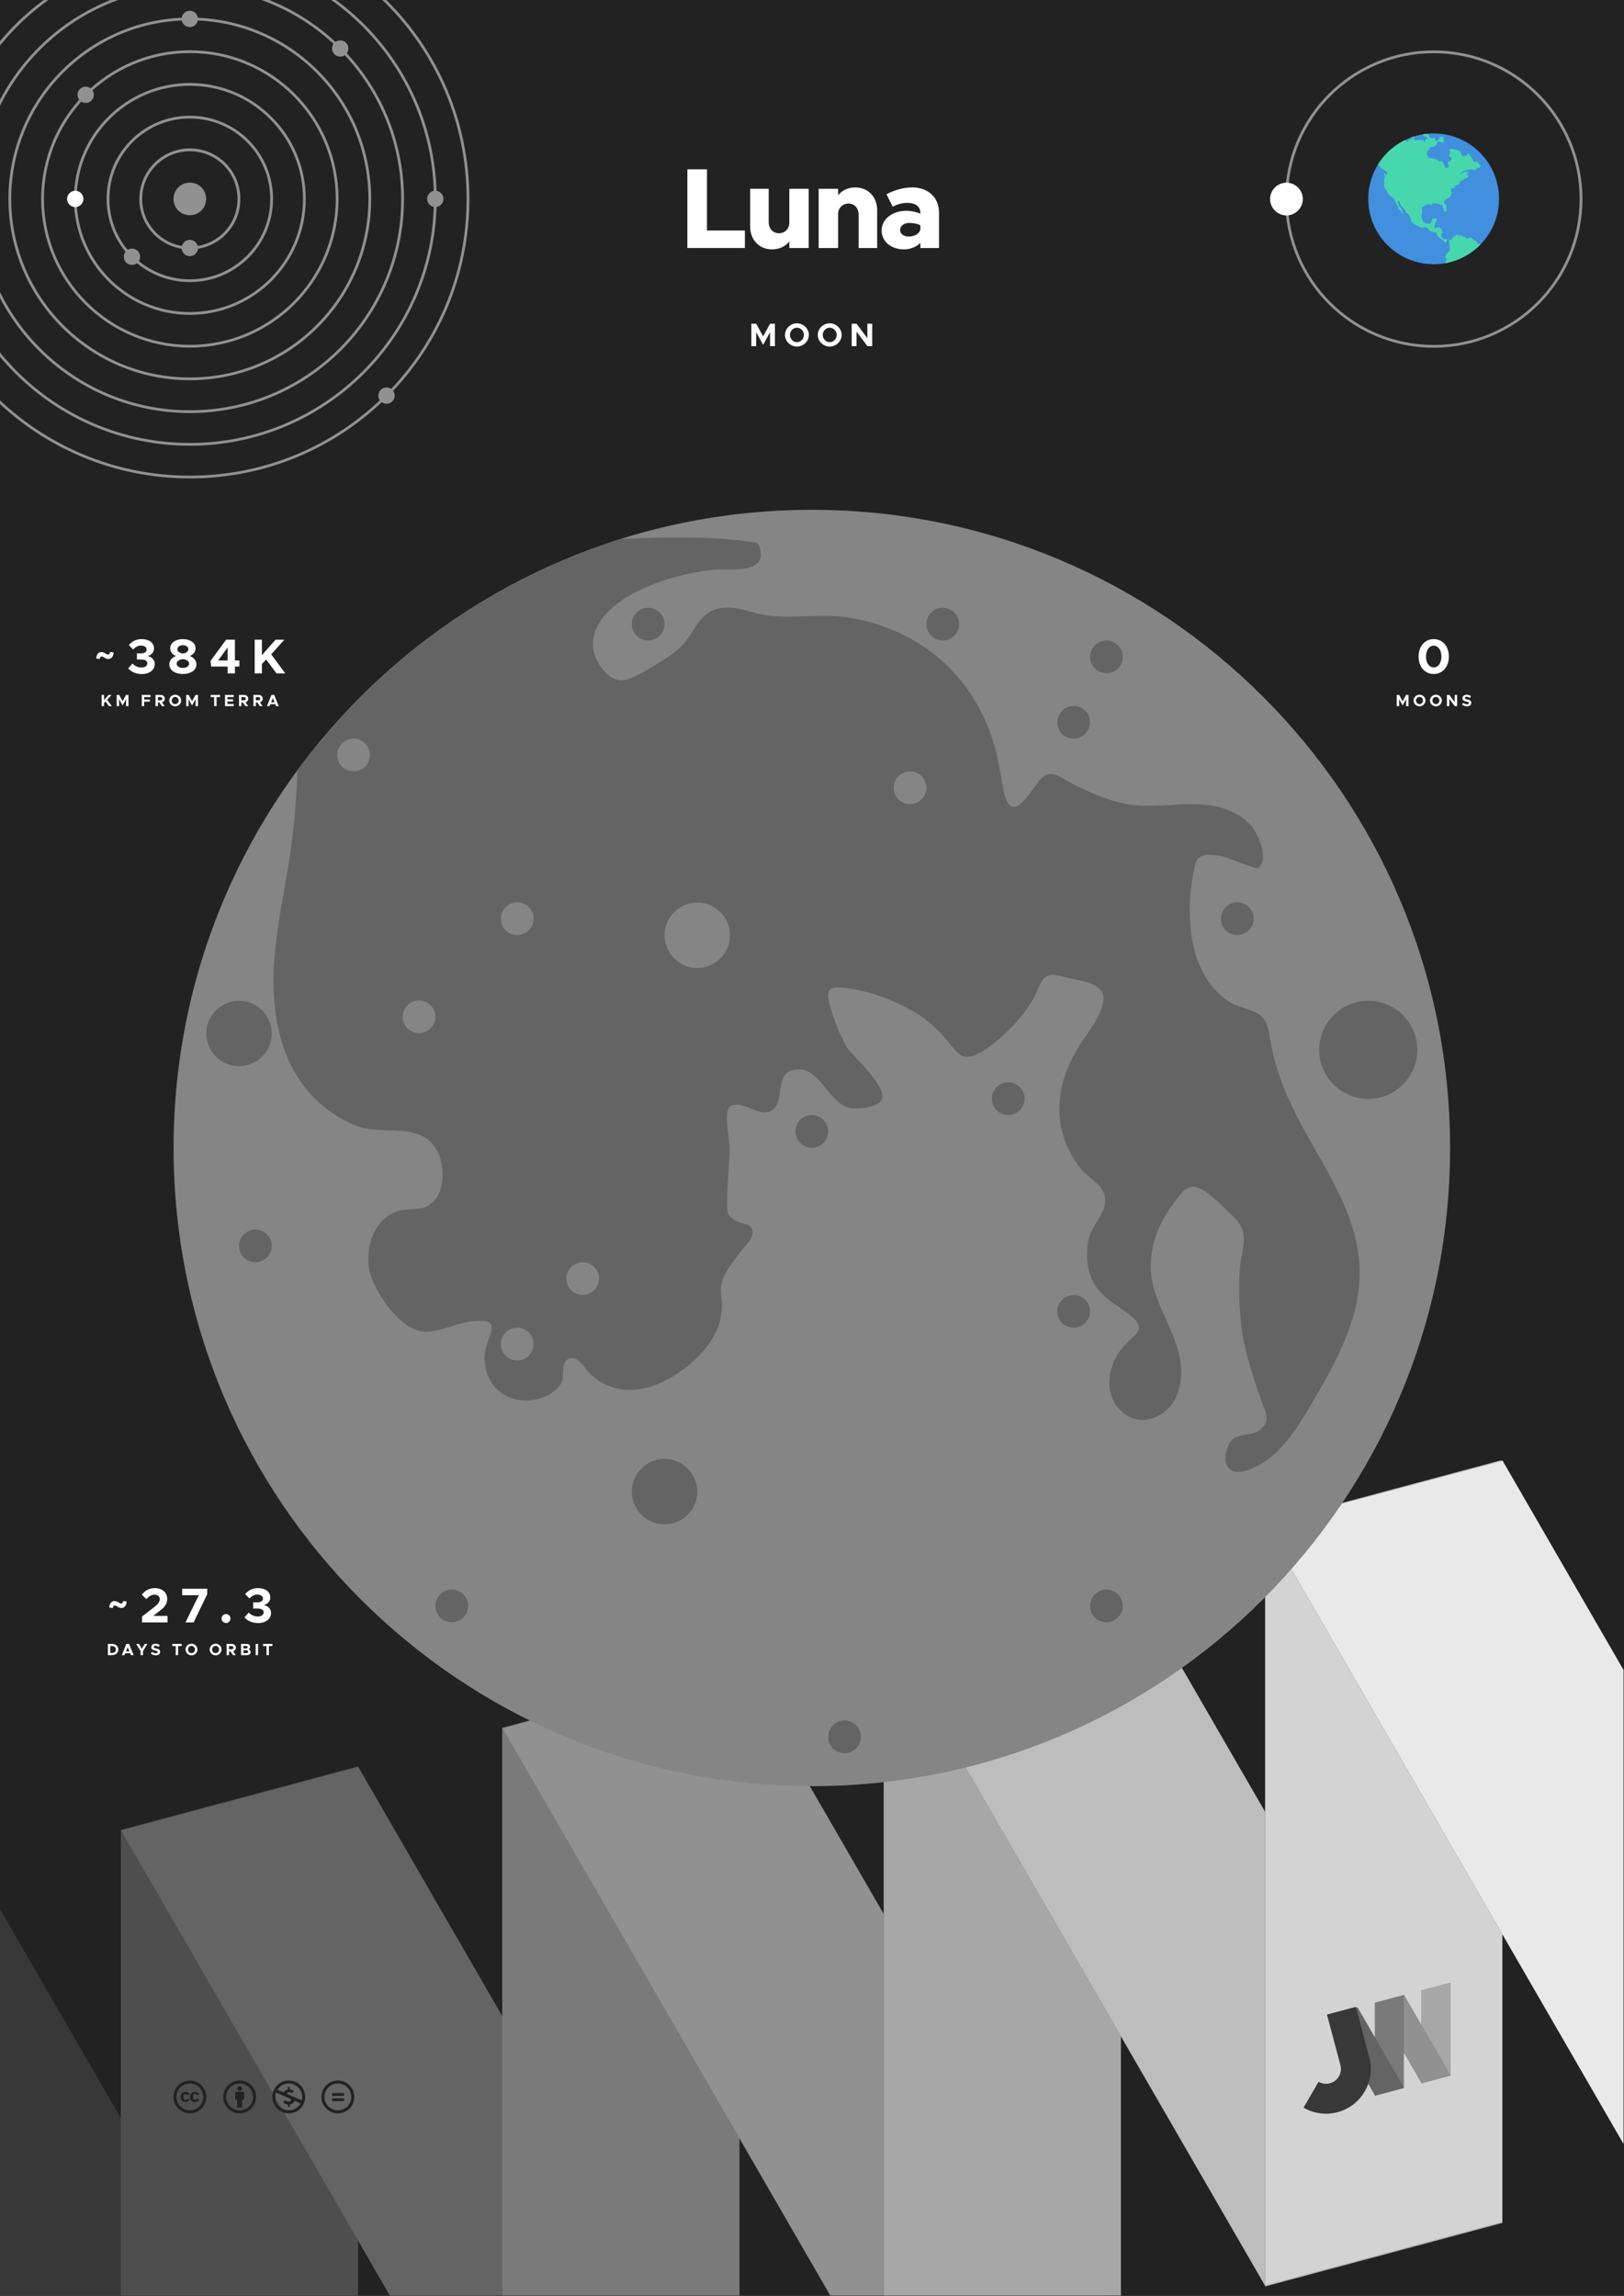
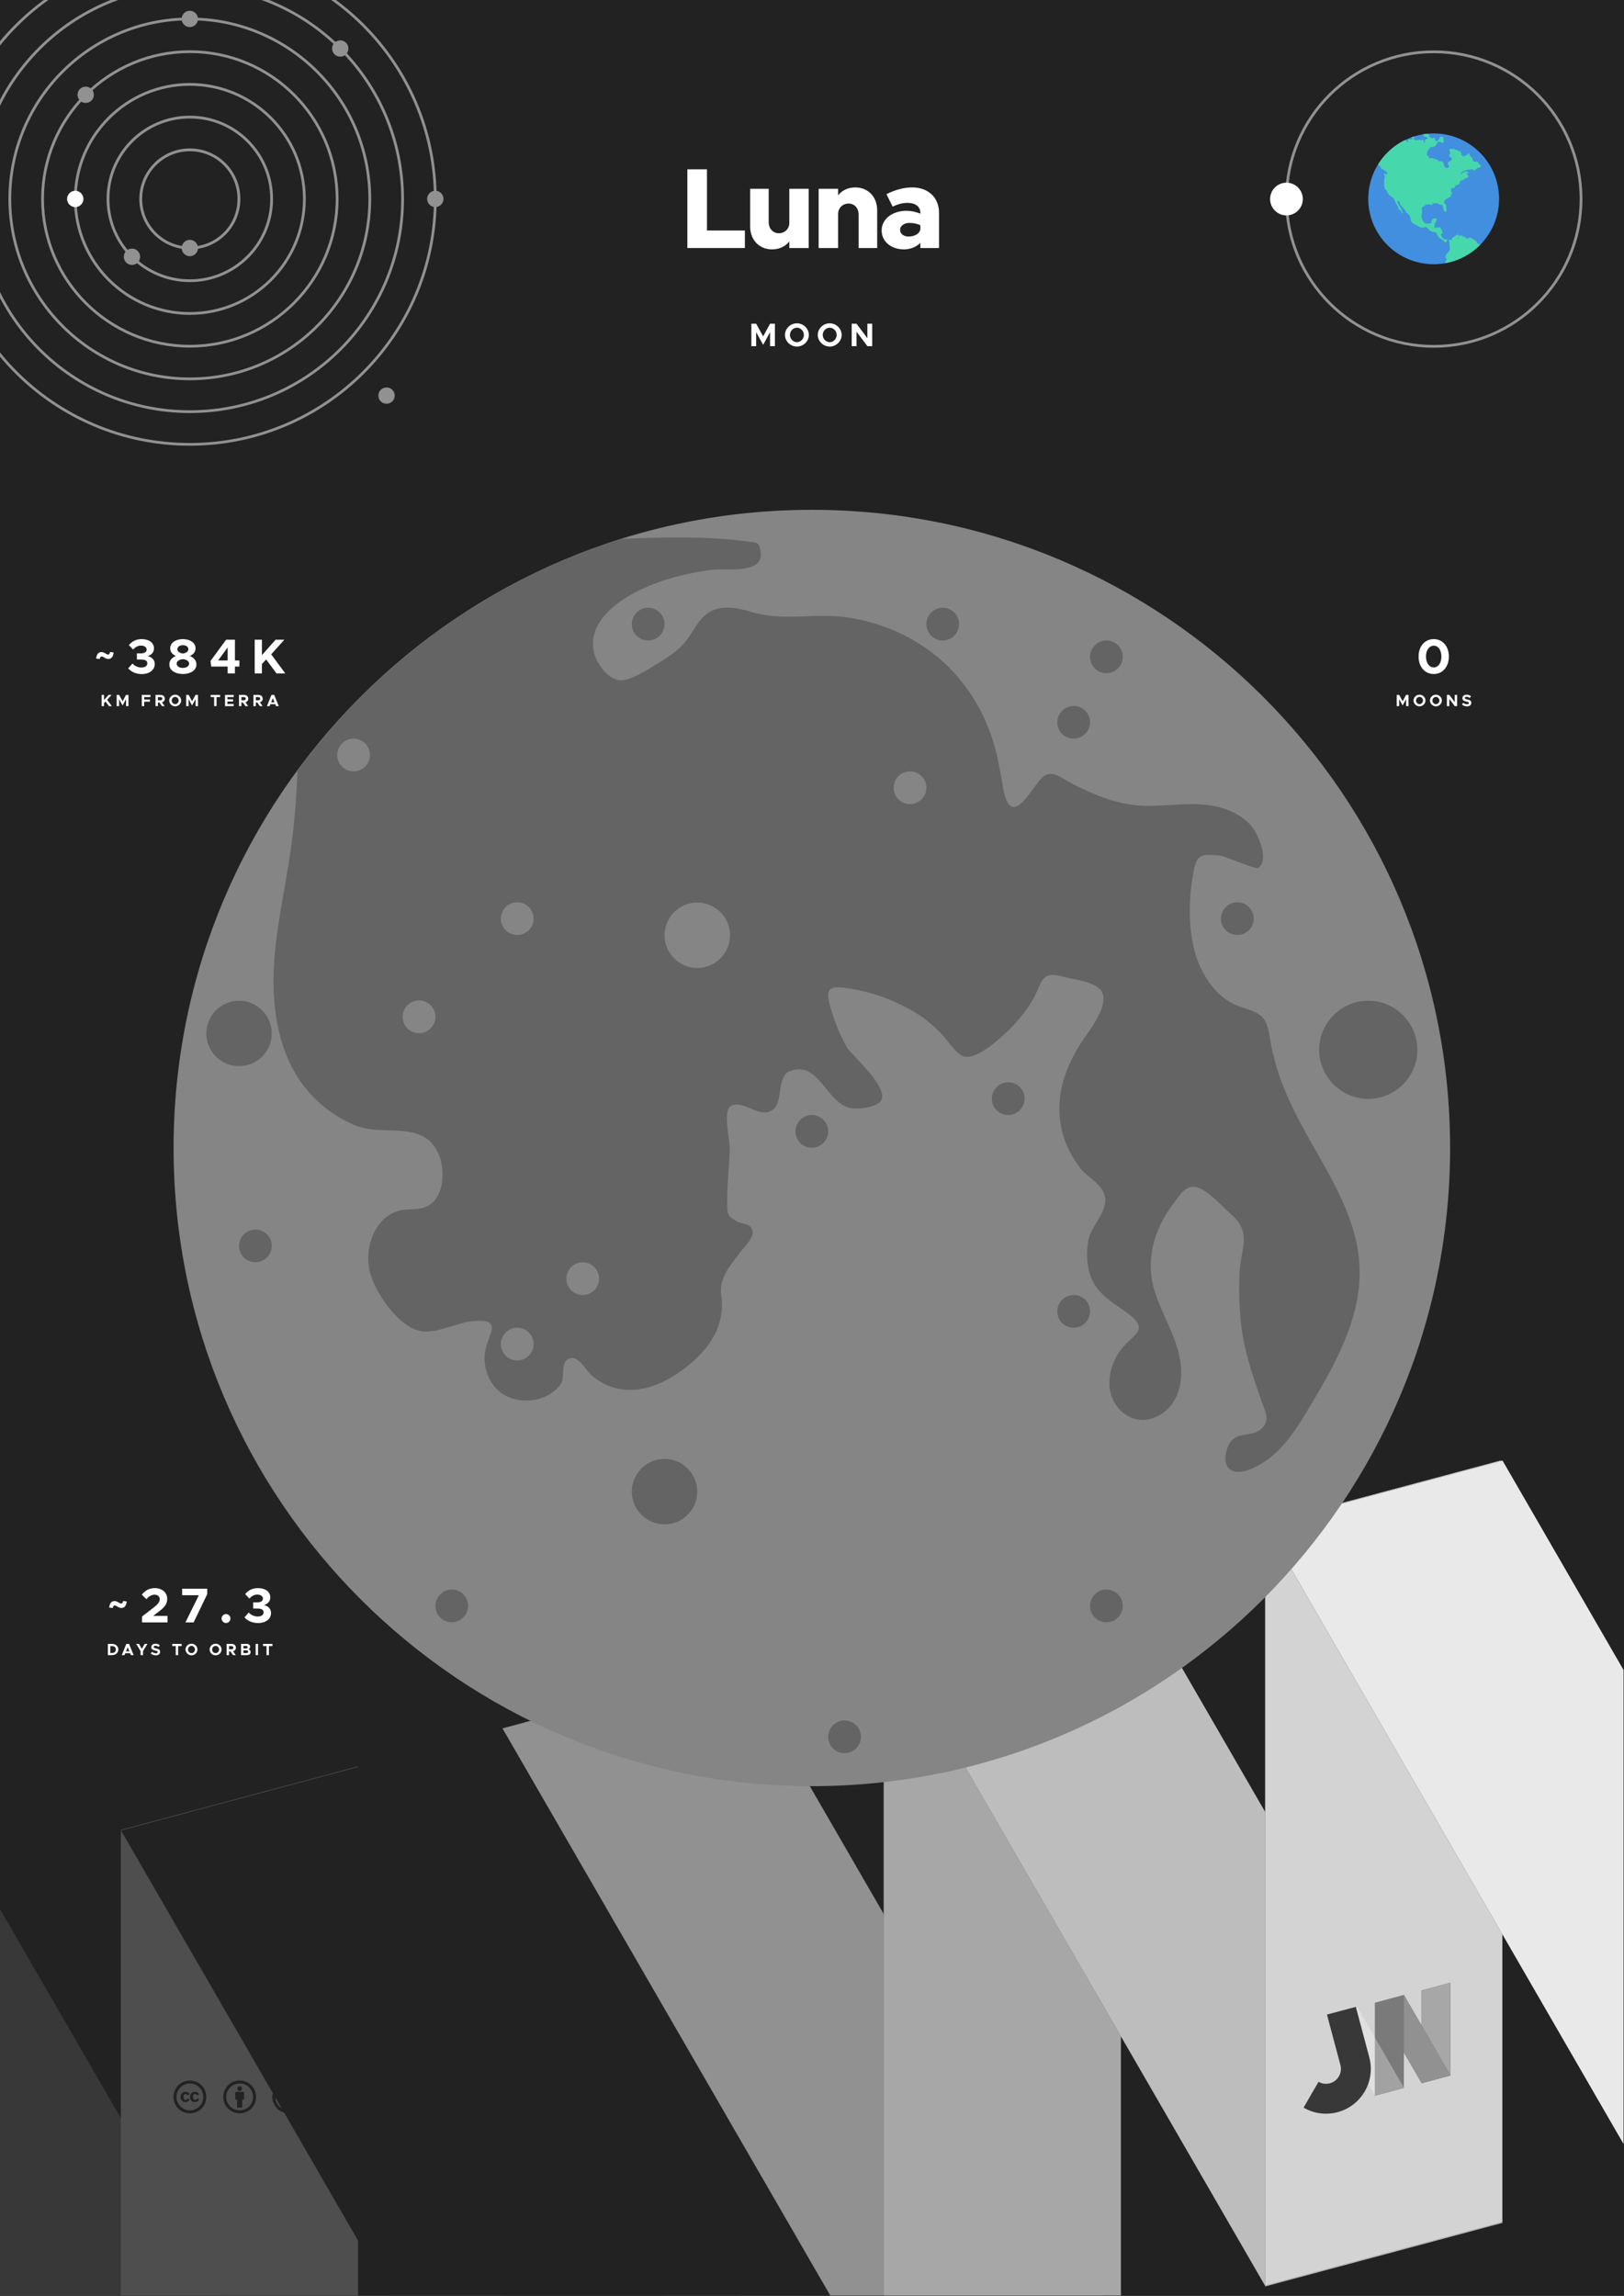
<svg xmlns="http://www.w3.org/2000/svg" width="100%" height="100%" viewBox="0 0 2481 3508" version="1.1" xml:space="preserve" style="fill-rule:evenodd;clip-rule:evenodd;">
  <rect x="-35.433" y="-35.433" width="2551.18" height="3578.74" style="fill:rgb(34,34,34);" />
  <g transform="matrix(1,0,0,3.62,0,-1169.37)">
    <rect x="0" y="938.67" width="2480.32" height="353.264" style="fill:none;" />
    <clipPath id="_clip1">
      <rect x="0" y="938.67" width="2480.32" height="353.264" />
    </clipPath>
    <g clip-path="url(#_clip1)">
      <g transform="matrix(-1,-3.38268e-17,1.22465e-16,-0.276,2480.31,2018.66)">
        <rect x="-35.433" y="2178.94" width="2551.18" height="1731" style="fill:none;" />
        <clipPath id="_clip2">
          <rect x="-35.433" y="2178.94" width="2551.18" height="1731" />
        </clipPath>
        <g clip-path="url(#_clip2)">
          <g>
            <g transform="matrix(1.482,0,0,1.482,-597.834,719.862)">
              <path d="M2100.84,1241.91L1952.22,984.49L1707.66,1050.02L2100.84,1731.04L2100.84,1241.91Z" style="fill:rgb(34,34,34);" />
            </g>
            <g transform="matrix(1.482,0,0,1.482,-597.834,719.862)">
              <path d="M2100.84,1241.91L1952.22,984.49L1707.66,1050.02L2100.84,1731.04L2100.84,1241.91Z" style="fill:white;fill-opacity:0.1;" />
            </g>
            <g transform="matrix(-5.947,1.594,5.75897e-16,-2.827,7314.43,5219.06)">
              <rect x="843.9" y="1138.67" width="60.945" height="412.2" style="fill:rgb(34,34,34);" />
            </g>
            <g transform="matrix(-5.947,1.594,5.75897e-16,-2.827,7314.43,5219.06)">
              <rect x="843.9" y="1138.67" width="60.945" height="412.2" style="fill:white;fill-opacity:0.2;" />
            </g>
            <g transform="matrix(-5.947,1.594,-1.414,-2.449,8924.17,4787.73)">
              <rect x="843.9" y="1138.67" width="60.945" height="412.2" style="fill:rgb(34,34,34);" />
            </g>
            <g transform="matrix(-5.947,1.594,-1.414,-2.449,8924.17,4787.73)">
-               <rect x="843.9" y="1138.67" width="60.945" height="412.2" style="fill:white;fill-opacity:0.3;" />
-             </g>
+               </g>
            <g transform="matrix(-5.947,1.594,5.75897e-16,-2.827,6731.7,5375.2)">
              <rect x="843.9" y="1138.67" width="60.945" height="412.2" style="fill:rgb(34,34,34);" />
            </g>
            <g transform="matrix(-5.947,1.594,5.75897e-16,-2.827,6731.7,5375.2)">
-               <rect x="843.9" y="1138.67" width="60.945" height="412.2" style="fill:white;fill-opacity:0.4;" />
-             </g>
+               </g>
            <g transform="matrix(-5.947,1.594,-1.414,-2.449,8341.44,4943.87)">
              <rect x="843.9" y="1138.67" width="60.945" height="412.2" style="fill:rgb(34,34,34);" />
            </g>
            <g transform="matrix(-5.947,1.594,-1.414,-2.449,8341.44,4943.87)">
              <rect x="843.9" y="1138.67" width="60.945" height="412.2" style="fill:white;fill-opacity:0.5;" />
            </g>
            <g transform="matrix(-5.947,1.594,5.75897e-16,-2.827,6148.97,5531.34)">
              <rect x="843.9" y="1138.67" width="60.945" height="412.2" style="fill:rgb(34,34,34);" />
            </g>
            <g transform="matrix(-5.947,1.594,5.75897e-16,-2.827,6148.97,5531.34)">
              <rect x="843.9" y="1138.67" width="60.945" height="412.2" style="fill:white;fill-opacity:0.6;" />
            </g>
            <g transform="matrix(-5.947,1.594,-1.414,-2.449,7758.71,5100.01)">
              <rect x="843.9" y="1138.67" width="60.945" height="412.2" style="fill:rgb(34,34,34);" />
            </g>
            <g transform="matrix(-5.947,1.594,-1.414,-2.449,7758.71,5100.01)">
              <rect x="843.9" y="1138.67" width="60.945" height="412.2" style="fill:white;fill-opacity:0.7;" />
            </g>
            <g transform="matrix(-5.947,1.594,5.75897e-16,-2.827,5566.24,5687.49)">
              <rect x="843.9" y="1138.67" width="60.945" height="412.2" style="fill:rgb(34,34,34);" />
            </g>
            <g transform="matrix(-5.947,1.594,5.75897e-16,-2.827,5566.24,5687.49)">
              <rect x="843.9" y="1138.67" width="60.945" height="412.2" style="fill:white;fill-opacity:0.8;" />
            </g>
            <g transform="matrix(1.482,0,0,1.482,-597.834,719.862)">
              <path d="M379.472,1405.91L379.472,1895.04L528.093,2152.46L772.659,2086.93L379.472,1405.91Z" style="fill:rgb(34,34,34);" />
            </g>
            <g transform="matrix(1.482,0,0,1.482,-597.834,719.862)">
              <path d="M379.472,1405.91L379.472,1895.04L528.093,2152.46L772.659,2086.93L379.472,1405.91Z" style="fill:white;fill-opacity:0.9;" />
            </g>
          </g>
        </g>
      </g>
    </g>
  </g>
  <g>
    <g transform="matrix(-0.724,0.194,4.24041e-17,-0.344,2826.62,3399.22)">
      <rect x="843.9" y="1138.67" width="60.945" height="412.2" style="fill:rgb(34,34,34);" />
    </g>
    <g transform="matrix(-0.724,0.194,4.24041e-17,-0.344,2826.62,3399.22)">
      <rect x="843.9" y="1138.67" width="60.945" height="412.2" style="fill:white;fill-opacity:0.6;" />
    </g>
    <g transform="matrix(-0.724,0.194,-0.172,-0.298,3022.69,3346.69)">
      <rect x="843.9" y="1138.67" width="60.945" height="412.2" style="fill:rgb(34,34,34);" />
    </g>
    <g transform="matrix(-0.724,0.194,-0.172,-0.298,3022.69,3346.69)">
      <rect x="843.9" y="1138.67" width="60.945" height="412.2" style="fill:white;fill-opacity:0.5;" />
    </g>
    <g transform="matrix(-0.724,0.194,4.24041e-17,-0.344,2755.65,3418.24)">
      <rect x="843.9" y="1138.67" width="60.945" height="412.2" style="fill:rgb(34,34,34);" />
    </g>
    <g transform="matrix(-0.724,0.194,4.24041e-17,-0.344,2755.65,3418.24)">
      <rect x="843.9" y="1138.67" width="60.945" height="412.2" style="fill:white;fill-opacity:0.4;" />
    </g>
    <g transform="matrix(-0.724,0.194,-0.172,-0.298,2951.71,3365.71)">
-       <rect x="843.9" y="1138.67" width="60.945" height="412.2" style="fill:rgb(34,34,34);" />
-     </g>
+       </g>
    <g transform="matrix(-0.724,0.194,-0.172,-0.298,2951.71,3365.71)">
      <rect x="843.9" y="1138.67" width="60.945" height="412.2" style="fill:white;fill-opacity:0.3;" />
    </g>
    <g transform="matrix(0.311,-0.083,0.083,0.311,1342.89,2324.73)">
      <path d="M1450.56,3057.6L1450.56,2809.57L1592.3,2809.57L1592.3,3057.6L1592.29,3058.28C1591.91,3175.32 1496.8,3270.2 1379.7,3270.2C1321.03,3270.2 1267.88,3246.38 1229.4,3207.9L1329.6,3107.7C1342.42,3120.53 1360.14,3128.46 1379.7,3128.46C1418.81,3128.46 1450.56,3096.71 1450.56,3057.6Z" style="fill:rgb(34,34,34);" />
    </g>
    <g transform="matrix(0.311,-0.083,0.083,0.311,1342.89,2324.73)">
      <path d="M1450.56,3057.6L1450.56,2809.57L1592.3,2809.57L1592.3,3057.6L1592.29,3058.28C1591.91,3175.32 1496.8,3270.2 1379.7,3270.2C1321.03,3270.2 1267.88,3246.38 1229.4,3207.9L1329.6,3107.7C1342.42,3120.53 1360.14,3128.46 1379.7,3128.46C1418.81,3128.46 1450.56,3096.71 1450.56,3057.6Z" style="fill:white;fill-opacity:0.1;" />
    </g>
  </g>
  <g transform="matrix(0.101,0,0,0.101,265,3178.13)">
    <path d="M245.83,214.87L212.61,232.15C203.18,212.57 187.37,212.22 185.15,212.22C163.02,212.22 151.93,226.83 151.93,256.06C151.93,279.63 161.14,299.9 185.15,299.9C199.62,299.9 209.8,292.81 215.72,278.64L246.27,294.14C240.1,305.65 220.58,333.12 181.17,333.12C158.57,333.12 107.21,322.8 107.21,256.07C107.21,197.38 150.21,179.01 179.84,179.01C210.56,179 232.54,190.96 245.83,214.87ZM388.88,214.87L356.1,232.15C346.6,212.38 330.38,212.22 328.2,212.22C306.06,212.22 294.98,226.83 294.98,256.06C294.98,279.61 304.21,299.9 328.2,299.9C342.65,299.9 352.85,292.81 358.74,278.64L389.74,294.14C387.64,297.89 368.35,333.12 324.65,333.12C301.96,333.12 250.69,323.25 250.69,256.07C250.69,197.4 293.66,179.01 323.32,179.01C354.03,179 375.9,190.96 388.88,214.87ZM247.56,8.05C104.74,8.05 0,123.11 0,256.05C0,394.54 113.6,504.05 247.56,504.05C377.49,504.05 496,403.18 496,256.05C496,118.18 389.38,8.05 247.56,8.05ZM248.43,458.86C135.89,458.86 44.73,365.82 44.73,256.05C44.73,150.63 130.16,52.78 248.45,52.78C360.98,52.78 451.27,142.24 451.27,256.04C451.26,377.73 351.59,458.86 248.43,458.86Z" style="fill:rgb(34,34,34);fill-rule:nonzero;" />
  </g>
  <g transform="matrix(0.101,0,0,0.101,341.065,3178.13)">
    <path d="M314.9,194.4L314.9,295.8L286.6,295.8L286.6,416.3L209.5,416.3L209.5,295.9L181.2,295.9L181.2,194.4C181.2,190 182.8,186.2 185.8,183.1C188.9,180 192.7,178.4 197.1,178.4L299,178.4C303.1,178.4 306.8,180 310.1,183.1C313.2,186.3 314.9,190 314.9,194.4ZM213.4,130.7C213.4,107.4 224.9,95.7 247.9,95.7C270.9,95.7 282.4,107.4 282.4,130.7C282.4,153.7 270.9,165.2 247.9,165.2C224.9,165.2 213.4,153.7 213.4,130.7ZM247.6,8C389.4,8 496,118.1 496,256C496,403.1 377.5,504 247.6,504C113.6,504 0,394.5 0,256C0,123.1 104.7,8 247.6,8ZM248.4,52.7C130.2,52.7 44.7,150.6 44.7,256C44.7,365.8 135.9,458.8 248.4,458.8C351.6,458.8 451.2,377.7 451.2,256C451.3,142.2 361,52.7 248.4,52.7Z" style="fill:rgb(34,34,34);fill-rule:nonzero;" />
  </g>
  <g transform="matrix(0.101,0,0,0.101,416.065,3178.13)">
    <path d="M247.6,8C387.4,8 496,115.9 496,256C496,403.2 377.5,504 247.6,504C113.1,504 0,393.2 0,256C0,123.1 104.7,8 247.6,8ZM55.8,189.1C48.4,209.5 44.7,231.8 44.7,256C44.7,366.9 136.8,458.4 248.4,458.4C370.8,458.4 425.6,356.6 426.9,354.3L333.5,312.7C325.8,349.8 292.3,365.7 265.3,368.1L265.3,406.2L236.5,406.2L236.5,368C209,367.7 183.9,357.8 161.2,338.3L195.3,303.8C227,333.2 281.7,335.6 281.7,301.6C281.7,295.4 279.5,290.4 275.1,286.5C260.9,280.5 273.3,286.4 55.8,189.1ZM248.4,52.3C210,52.3 136,61 77.9,145.3L172.7,187.8C182.7,156.5 213.1,144.9 236.5,143.5L236.5,105.4L265.3,105.4L265.3,143.5C288,144.7 308.7,152.4 327.3,166.5L295,199.7C252.3,169.8 211.5,191.7 225,210.8C278.4,234.9 268.8,230.6 318,252.4L445.1,309.1C449.2,291.7 451.3,274 451.3,256C451.3,199 431.5,151 392,112.1C352.7,72.2 304.8,52.3 248.4,52.3Z" style="fill:rgb(34,34,34);fill-rule:nonzero;" />
  </g>
  <g transform="matrix(0.101,0,0,0.101,491.065,3178.13)">
    <path d="M247.6,8C389.4,8 496,118.1 496,256C496,403.1 377.5,504 247.6,504C113.6,504 0,394.5 0,256C0,123.1 104.7,8 247.6,8ZM248.4,52.7C130.2,52.7 44.7,150.6 44.7,256C44.7,365.8 135.9,458.8 248.4,458.8C351.6,458.8 451.2,377.7 451.2,256C451.3,142.2 361,52.7 248.4,52.7ZM342.4,197L342.4,239.5L162.1,239.5L162.1,197L342.4,197ZM342.4,276.8L342.4,319.3L162.1,319.3L162.1,276.8L342.4,276.8Z" style="fill:rgb(34,34,34);fill-rule:nonzero;" />
  </g>
  <g transform="matrix(1,0,0,1,509.11,-48.616)">
    <g transform="matrix(175,0,0,175,529.097,427.554)">
      <path d="M0.239,-0.153L0.239,-0.687L0.068,-0.687L0.068,-0L0.57,-0L0.57,-0.153L0.239,-0.153Z" style="fill:white;fill-rule:nonzero;" />
    </g>
    <g transform="matrix(175,0,0,175,629.022,427.554)">
      <path d="M0.387,-0.517L0.387,-0.219C0.387,-0.168 0.348,-0.129 0.296,-0.129C0.244,-0.129 0.207,-0.169 0.207,-0.226L0.207,-0.517L0.045,-0.517L0.045,-0.188C0.045,-0.071 0.124,0.012 0.236,0.012C0.301,0.012 0.355,-0.015 0.387,-0.058L0.387,-0L0.556,-0L0.556,-0.517L0.387,-0.517Z" style="fill:white;fill-rule:nonzero;" />
    </g>
    <g transform="matrix(175,0,0,175,731.747,427.554)">
      <path d="M0.376,-0.529C0.312,-0.529 0.258,-0.502 0.226,-0.46L0.226,-0.517L0.056,-0.517L0.056,-0L0.226,-0L0.226,-0.298C0.226,-0.349 0.265,-0.388 0.317,-0.388C0.369,-0.388 0.405,-0.348 0.405,-0.291L0.405,-0L0.567,-0L0.567,-0.329C0.567,-0.446 0.488,-0.529 0.376,-0.529Z" style="fill:white;fill-rule:nonzero;" />
    </g>
    <g transform="matrix(175,0,0,175,834.472,427.554)">
      <path d="M0.287,-0.529C0.207,-0.529 0.133,-0.506 0.061,-0.47L0.115,-0.361C0.155,-0.381 0.198,-0.394 0.244,-0.394C0.32,-0.394 0.357,-0.357 0.357,-0.307L0.357,-0.3C0.317,-0.316 0.274,-0.325 0.236,-0.325C0.114,-0.325 0.019,-0.254 0.019,-0.153C0.019,-0.055 0.103,0.012 0.214,0.012C0.267,0.012 0.321,-0.008 0.357,-0.045L0.357,-0L0.52,-0L0.52,-0.307C0.52,-0.445 0.42,-0.529 0.287,-0.529ZM0.254,-0.1C0.212,-0.1 0.18,-0.123 0.18,-0.158C0.18,-0.193 0.215,-0.219 0.26,-0.219C0.295,-0.219 0.329,-0.212 0.357,-0.199L0.357,-0.163C0.35,-0.124 0.305,-0.1 0.254,-0.1Z" style="fill:white;fill-rule:nonzero;" />
    </g>
  </g>
  <g transform="matrix(1,0,0,1,-500.158,-950)">
    <g transform="matrix(4.206,-4.44089e-16,4.44089e-16,4.206,497.447,946.928)">
      <path d="M69.6,126.5C99.1,126.5 123.1,102.5 123.1,73C123.1,43.4 99.1,19.5 69.6,19.5C40.1,19.5 16.1,43.5 16.1,73C16.1,102.5 40.1,126.5 69.6,126.5Z" style="fill:none;fill-rule:nonzero;stroke:rgb(145,145,145);stroke-width:1px;" />
    </g>
    <g transform="matrix(4.217,-4.44089e-16,4.44089e-16,4.217,496.664,946.106)">
      <path d="M69.6,114.5C92.5,114.5 111.1,95.9 111.1,73C111.1,50.1 92.5,31.5 69.6,31.5C46.7,31.5 28.1,50.1 28.1,73C28.1,95.9 46.7,114.5 69.6,114.5Z" style="fill:none;fill-rule:nonzero;stroke:rgb(145,145,145);stroke-width:1px;" />
    </g>
    <g transform="matrix(4.237,-4.44089e-16,4.44089e-16,4.237,495.242,944.615)">
      <path d="M69.6,102.5C85.9,102.5 99.1,89.3 99.1,73C99.1,56.7 85.9,43.5 69.6,43.5C53.3,43.5 40.1,56.7 40.1,73C40.1,89.3 53.3,102.5 69.6,102.5Z" style="fill:none;fill-rule:nonzero;stroke:rgb(145,145,145);stroke-width:1px;" />
    </g>
    <g transform="matrix(4.286,-4.44089e-16,4.44089e-16,4.286,491.872,941.08)">
      <path d="M69.6,90.5C79.3,90.5 87.1,82.7 87.1,73C87.1,63.3 79.3,55.5 69.6,55.5C59.9,55.5 52.1,63.4 52.1,73C52.1,82.7 60,90.5 69.6,90.5Z" style="fill:none;fill-rule:nonzero;stroke:rgb(145,145,145);stroke-width:1px;" />
    </g>
    <g transform="matrix(2.273,0,0,2.273,631.976,1163.03)">
      <path d="M69.6,78.5C72.6,78.5 75.1,76 75.1,73C75.1,70 72.6,67.5 69.6,67.5C66.6,67.5 64.1,70 64.1,73C64.1,76 66.6,78.5 69.6,78.5" style="fill:rgb(145,145,145);fill-rule:nonzero;" />
    </g>
    <g transform="matrix(1.607,1.607,-1.607,1.607,707.233,1113.16)">
      <path d="M69.6,78.5C72.6,78.5 75.1,76 75.1,73C75.1,70 72.6,67.5 69.6,67.5C66.6,67.5 64.1,70 64.1,73C64.1,76 66.6,78.5 69.6,78.5" style="fill:rgb(145,145,145);fill-rule:nonzero;" />
    </g>
    <g transform="matrix(0,2.273,-2.273,0,781.066,1095.76)">
      <path d="M69.6,78.5C72.6,78.5 75.1,76 75.1,73C75.1,70 72.6,67.5 69.6,67.5C66.6,67.5 64.1,70 64.1,73C64.1,76 66.6,78.5 69.6,78.5" style="fill:white;fill-rule:nonzero;" />
    </g>
    <g transform="matrix(4.198,-4.44089e-16,4.44089e-16,4.198,497.944,947.449)">
      <path d="M69.6,138.5C105.8,138.5 135.1,109.2 135.1,73C135.1,36.8 105.8,7.5 69.6,7.5C33.4,7.5 4.1,36.8 4.1,73C4.1,109.2 33.5,138.5 69.6,138.5Z" style="fill:none;fill-rule:nonzero;stroke:rgb(145,145,145);stroke-width:1px;" />
    </g>
    <g transform="matrix(4.194,0,0,4.194,498.287,947.808)">
      <path d="M69.6,150.5C112.4,150.5 147.1,115.8 147.1,73C147.1,30.2 112.4,-4.5 69.6,-4.5C26.8,-4.5 -7.9,30.2 -7.9,73C-7.9,115.8 26.8,150.5 69.6,150.5Z" style="fill:none;fill-rule:nonzero;stroke:rgb(145,145,145);stroke-width:1px;" />
    </g>
    <g transform="matrix(4.19,-4.44089e-16,4.44089e-16,4.19,498.537,948.072)">
      <path d="M69.6,162.5C119,162.5 159.1,122.4 159.1,73C159.1,23.6 119,-16.5 69.6,-16.5C20.2,-16.5 -19.9,23.6 -19.9,73C-19.9,122.5 20.2,162.5 69.6,162.5Z" style="fill:none;fill-rule:nonzero;stroke:rgb(145,145,145);stroke-width:1px;" />
    </g>
    <g transform="matrix(4.187,0,0,4.187,498.729,948.272)">
-       <path d="M69.6,174.5C125.7,174.5 171.1,129.1 171.1,73C171.1,16.9 125.7,-28.5 69.6,-28.5C13.5,-28.5 -31.9,17 -31.9,73C-31.9,129.1 13.6,174.5 69.6,174.5Z" style="fill:none;fill-rule:nonzero;stroke:rgb(145,145,145);stroke-width:1px;" />
-     </g>
+       </g>
    <g transform="matrix(5.172,0,0,5.172,430.158,876.351)">
      <path d="M69.6,174.5C125.7,174.5 171.1,129.1 171.1,73C171.1,16.9 125.7,-28.5 69.6,-28.5C13.5,-28.5 -31.9,17 -31.9,73C-31.9,129.1 13.6,174.5 69.6,174.5Z" style="fill:none;fill-rule:nonzero;stroke:rgb(34,34,34);stroke-width:1px;" />
    </g>
    <g transform="matrix(3.214,-3.214,3.214,3.214,331.827,1243.01)">
-       <path d="M69.6,78.5C72.6,78.5 75.1,76 75.1,73C75.1,70 72.6,67.5 69.6,67.5C66.6,67.5 64.1,70 64.1,73C64.1,76 66.6,78.5 69.6,78.5" style="fill:rgb(145,145,145);fill-rule:nonzero;" />
-     </g>
+       </g>
    <g transform="matrix(-1.607,1.607,-1.607,-1.607,860.225,1100.3)">
      <path d="M69.6,78.5C72.6,78.5 75.1,76 75.1,73C75.1,70 72.6,67.5 69.6,67.5C66.6,67.5 64.1,70 64.1,73C64.1,76 66.6,78.5 69.6,78.5" style="fill:rgb(145,145,145);fill-rule:nonzero;" />
    </g>
    <g transform="matrix(-2.273,4.44089e-16,-4.44089e-16,-2.273,948.339,1144.85)">
      <path d="M69.6,78.5C72.6,78.5 75.1,76 75.1,73C75.1,70 72.6,67.5 69.6,67.5C66.6,67.5 64.1,70 64.1,73C64.1,76 66.6,78.5 69.6,78.5" style="fill:rgb(145,145,145);fill-rule:nonzero;" />
    </g>
    <g transform="matrix(-1.607,-1.607,1.607,-1.607,1014.5,1253.29)">
      <path d="M69.6,78.5C72.6,78.5 75.1,76 75.1,73C75.1,70 72.6,67.5 69.6,67.5C66.6,67.5 64.1,70 64.1,73C64.1,76 66.6,78.5 69.6,78.5" style="fill:rgb(145,145,145);fill-rule:nonzero;" />
    </g>
    <g transform="matrix(-2.22045e-16,-2.273,2.273,-2.22045e-16,999.248,1412.12)">
      <path d="M69.6,78.5C72.6,78.5 75.1,76 75.1,73C75.1,70 72.6,67.5 69.6,67.5C66.6,67.5 64.1,70 64.1,73C64.1,76 66.6,78.5 69.6,78.5" style="fill:rgb(145,145,145);fill-rule:nonzero;" />
    </g>
    <g transform="matrix(1.607,-1.607,1.607,1.607,861.511,1548.99)">
      <path d="M69.6,78.5C72.6,78.5 75.1,76 75.1,73C75.1,70 72.6,67.5 69.6,67.5C66.6,67.5 64.1,70 64.1,73C64.1,76 66.6,78.5 69.6,78.5" style="fill:rgb(145,145,145);fill-rule:nonzero;" />
    </g>
  </g>
  <g transform="matrix(4.206,0,0,4.206,1746.2,-2274.1)">
    <path d="M105.6,666.5C135.1,666.5 159.1,642.6 159.1,613C159.1,583.4 135.1,559.5 105.6,559.5C76.1,559.5 52.1,583.4 52.1,613C52.1,642.6 76.1,666.5 105.6,666.5Z" style="fill:none;fill-rule:nonzero;stroke:rgb(145,145,145);stroke-width:1px;" />
  </g>
  <g transform="matrix(4.167,0,0,4.167,1725.31,-2154.4)">
    <path d="M57.6,596C60.9,596 63.6,593.3 63.6,590C63.6,586.7 60.9,584 57.6,584C54.3,584 51.6,586.7 51.6,590C51.6,593.3 54.3,596 57.6,596" style="fill:white;fill-rule:nonzero;" />
  </g>
  <g transform="matrix(0.427,0,0,0.427,2063.14,149.664)">
    <path d="M297.6,595C426.8,595 531.6,490.2 531.6,361C531.6,231.8 426.8,127 297.6,127C168.4,127 63.6,231.8 63.6,361C63.6,490.2 168.4,595 297.6,595" style="fill:rgb(65,143,222);fill-rule:nonzero;" />
    <clipPath id="_clip3">
      <path d="M297.6,595C426.8,595 531.6,490.2 531.6,361C531.6,231.8 426.8,127 297.6,127C168.4,127 63.6,231.8 63.6,361C63.6,490.2 168.4,595 297.6,595" clip-rule="nonzero" />
    </clipPath>
    <g clip-path="url(#_clip3)">
      <g transform="matrix(0.246,0,0,0.246,-7.735,-78.151)">
        <g transform="matrix(4.167,0,0,4.167,1.824,280.13)">
          <path d="M110.2,245.8C112.4,247.6 112.8,250.2 111.3,252.8C111.7,252.4 126.3,262 127.4,262.7C130,264.9 134,267.5 135.1,270.4C135.8,273 133.6,275.9 131.4,277C131,276.3 125.5,270.8 124.8,272.2C123.7,274 124.8,283.9 128.8,283.6C122.9,284 125.5,306.7 124,311.1C124,311.5 124.7,311.5 124.7,311.5C123.6,315.9 127.3,333.1 134.6,331.3C129.8,332.4 143,349.3 144.9,350.4C149.7,353.7 155.2,355.9 158.5,360.7C162.2,365.8 162.2,373.5 167.3,377.6C165.8,382 175,387.1 174.6,393.4C173.9,393.8 173.5,393.8 172.8,394.1C174.6,399.2 181.6,399.2 184.2,404C185.7,406.9 184.2,413.9 189,412.4C189.7,404.3 184.2,396.3 180.2,389.7C178,386 175.8,382.7 174,379.1C172.2,375.8 171.8,371.8 170.3,368.1C171.8,368.5 179.8,371.4 179.1,372.5C176.2,379.8 190.8,392.7 194.9,397.4C196,398.5 204.4,409.5 200,409.5C204.8,409.5 211.4,416.8 213.6,420.5C216.9,426 216.2,433 218.4,438.8C220.6,446.1 230.9,449.4 236.7,452.7C241.8,455.3 246.2,458.9 251.4,460.8C259.1,463.7 260.9,461.2 267.5,460.1C277,458.6 278.1,469.3 285.8,473.3C290.6,475.9 300.8,479.5 306,477.3C303.8,478 313.7,493.1 314.4,494.2C317.7,498.6 323.9,500.8 327.6,505.2C328.7,504.5 329.8,503.4 330.2,501.9C328.7,505.9 335.7,513.6 339.4,512.9C343.4,512.2 344.5,504.1 344.5,501.2C337.2,504.9 330.6,501.9 326.5,494.6C325.8,492.8 319.9,482.5 325,482.5C332,482.5 327.2,477 326.5,471.9C325.8,466.8 320.6,463.5 318.1,459.1C315.9,463.5 308.6,462.4 306.4,458.7C306.4,459.8 305.3,461.6 305.3,463.1C303.5,463.1 301.6,463.5 299.8,462.7C300.5,458.3 300.9,452.8 302,448C303.8,441.4 315.9,428.6 300.2,429.3C294.7,429.7 292.5,431.9 290.7,436.6C288.9,441 289.6,445 284.5,447.2C281.2,448.7 270.2,447.9 266.9,446.1C259.9,442.1 255.2,429.2 255.2,421.9C254.8,412 260,403.2 255.2,394C257.4,392.2 259.6,388.5 262.2,386.7C264.4,385.2 267,387.8 268.1,383.4C267.1,382.8 265.9,381.6 265.4,381.3C265.3,381.3 265.3,381.3 265.2,381.2C265.2,381.2 265.3,381.2 265.4,381.3C270.9,383.7 281,377.6 285.8,381.2C288.7,383.4 292,384.1 293.9,380.5C294.3,379.4 291.3,375 292.8,372.1C293.9,378.3 297.9,379.4 303.4,375.4C305.6,377.6 311.5,376.9 315.5,379.1C319.5,381.7 320.3,385.7 325,380.2C327.9,384.6 328.3,384.6 329.4,389C330.5,393 332.7,403.3 336.4,405.1C344.1,409.9 342.3,397 341.5,392.6C341.1,392.2 341.1,380.1 340.8,380.1C329.1,377.5 333.5,368.4 340.1,362.1C341.2,361.4 349.6,358.4 353.3,355.5C356.6,352.6 360.6,347.4 358.8,342.7C360.6,342.7 362.1,341.2 362.8,339.4C361.7,339 357.3,335.4 356.6,335.7C359.2,334.2 358.8,332 357.3,329.8C361,327.6 359.1,323.6 362.8,322.1C366.8,327.6 374.9,321.4 370.9,317C374.6,311.9 383,314.4 385.2,309.7C390.7,311.2 386.7,304.2 389.6,300.2C392.2,296.9 396.6,296.9 399.9,295.1C399.9,295.5 409.1,290 406.1,289.6C412.3,290.3 424.8,283.7 415.3,278.2C416.8,274.9 412,273.4 408.7,272.7C411.3,272 414.6,273.4 416.8,272C421.6,268.7 418.3,267.2 414.2,266.1C409.1,264.6 402.5,267.9 398.4,270.5C395.5,272.7 393.6,276.7 390,277.5C391.8,277.1 393.7,270.5 394.8,269.1C397,266.5 399.9,265.1 402.9,263.6C409.1,261 415.4,260.3 422,259.2C428.2,257.7 435.9,257.7 440.7,263.2C439.6,262.1 448.4,254.4 449.5,254C452.8,252.2 458.3,252.9 460.5,249.6C461.2,248.5 461.2,241.5 461.2,241.5C455,242.2 452.8,236.4 452.4,231.2C452.4,231.6 451.7,232.7 450.2,234.1C450.6,228.6 443.6,232.6 441,231.9C432.6,229.7 433.7,223.8 431.1,217.6C429.6,214.3 425.6,213.2 424.1,209.9C422.6,207.7 421.9,202.9 418.6,202.6C416.4,202.2 412.4,210.3 411.6,209.9C408.3,208.1 406.8,210.6 404.3,212.1C402.4,213.4 400.8,213 399,213.6C398.7,213.7 398.4,213.8 398.1,214C398.4,213.8 398.7,213.7 399,213.6C403.7,211.4 395,208.1 391.9,208.8C397,207.3 394.5,201.8 391.5,199.3L393.3,199.3C392.6,196 382.3,193.1 379,190.9C375.7,188.7 358.1,185 354.4,187.2C350,189.8 355.5,197.1 355.5,200.8C355.9,205.2 351.1,206.3 351.1,210C351.1,216.2 362.8,215.1 359.9,223.6C358.1,228.7 351.1,229.8 348.2,233.9C345.3,237.6 348.6,244.2 351.5,246.7C354.4,248.9 346.4,252.6 345.3,253.3C339.1,256.2 334.3,247.1 332.8,241.6C331.7,237.6 331.3,232.8 326.9,230.6C324.7,229.9 317.7,228.8 316.3,231C314.1,225.5 306.4,223.3 301.3,221.5C294,218.9 287.7,218.9 280,220C282.6,219.6 279.3,208.3 273,210.1C274.8,206.4 274.1,202.4 274.8,198.7C275.5,195.8 277,192.8 279.2,190.3C279.9,188.8 288,180.4 285.4,180C291.6,180.7 298.6,181.1 303.7,176C307,172.7 308.5,167.2 311.8,163.5C316.6,158 322.4,165 327.6,165.3C334.9,165.7 334.6,157.6 330.5,153.9C335.3,154.3 331.2,145.5 328.7,144.4C325.4,143.3 312.9,146.6 319.5,149.2C318,148.5 309.2,166.8 304.1,157.6C302.6,155.8 301.9,148.1 298.6,147.7C295.7,147.7 293.8,151 292.7,153.2C294.5,148.4 282.4,145.1 279.9,144.8C285.4,141.1 281,137.1 277,134.9C274.1,133.1 264.9,131.6 262.3,134.5C255.3,142.9 269.6,144 273.3,146.2C274.4,146.9 278.8,149.5 276.2,151.3C274,152.4 267.4,154.2 266.7,155.7C264.5,159 269.3,162.7 266,166C262.9,162.9 262.7,157.8 260.5,154.2C261.6,157.3 246.9,155.4 247.3,155.4C241.8,155.4 233,159.1 229,153.6C228.3,152.1 228.3,143.7 230.5,145.5C227.5,143.2 225.4,140.9 223.4,139.3C211.5,143.3 200,148.3 189.1,154C190.2,154.2 191.2,154.1 192.7,153.5C195.6,152.4 198.2,150.6 201.1,149.1C204.8,147.6 212.5,143.2 216.5,146.5C216.9,145.8 218,145 218.3,144.7C220.9,147.6 223.4,150.6 225.6,153.9C222.7,152.4 217.9,153.2 214.6,153.5C212,154.2 207.6,155 206.5,157.9C207.6,159.7 209.1,162.7 208.3,164.5C203.5,161.2 199.9,155.7 193.3,155C191,155 188.8,155 186.8,155.2C151.1,174.5 120.9,202.9 99.4,237.2C100.7,238.5 102,239.4 103.4,239.7C106.9,240.7 103.2,251.3 110.2,245.8" style="fill:rgb(71,215,172);fill-rule:nonzero;" />
        </g>
        <g transform="matrix(4.167,0,0,4.167,1.824,280.13)">
          <path d="M449.2,516.9C449.9,509.6 441.9,507 436.7,503.3C431.9,499.6 429,495.6 422,497.1C421.3,497.5 413.9,500 415.4,501.5C410.6,497.5 408.4,495.3 402.2,493.4C396.3,491.6 392.3,484.2 386.4,490.8C383.5,493.7 384.9,498.1 383.5,501.1C378.7,497.1 387.9,492.3 384.2,487.9C379.8,482.8 372.1,491.2 368.4,493.4C366.2,495.2 363.6,496 362.2,498.2C360.4,500.8 359.6,504.1 358.2,506.6C357.1,503.7 350.9,504.4 350.5,502.2C352,511 352,520.2 353.8,529C354.9,534.1 353.8,542.6 349.4,546.6C345,550.6 339.5,555 338.8,561.3C338.1,565.7 339.2,569.7 343.2,570.8C343.6,576.3 337.3,580.3 337.7,586.2C337.7,586.5 338,589.4 338.3,591.3C388.4,582.5 433.1,557.7 466.8,522.4C464.5,520.6 460.8,521.2 458,519.8C455,518.8 452.8,517.7 449.2,516.9" style="fill:rgb(71,215,172);fill-rule:nonzero;" />
        </g>
      </g>
    </g>
  </g>
  <g transform="matrix(1,0,0,1,-173.288,666.481)">
    <g transform="matrix(75,0,0,75,315.576,362.456)">
      <path d="M0.307,-0.294C0.373,-0.294 0.408,-0.339 0.418,-0.426L0.346,-0.437C0.339,-0.401 0.326,-0.384 0.303,-0.384C0.271,-0.384 0.228,-0.435 0.172,-0.435C0.106,-0.435 0.072,-0.391 0.061,-0.303L0.133,-0.293C0.14,-0.329 0.153,-0.345 0.176,-0.345C0.208,-0.345 0.25,-0.294 0.307,-0.294Z" style="fill:white;fill-rule:nonzero;" />
    </g>
    <g transform="matrix(75,0,0,75,366.501,362.456)">
      <path d="M0.311,0.013C0.472,0.013 0.576,-0.073 0.576,-0.192C0.576,-0.283 0.507,-0.336 0.432,-0.353C0.508,-0.375 0.561,-0.432 0.561,-0.511C0.561,-0.62 0.464,-0.699 0.31,-0.699C0.188,-0.699 0.106,-0.646 0.049,-0.577L0.134,-0.487C0.18,-0.535 0.231,-0.567 0.295,-0.567C0.363,-0.567 0.411,-0.535 0.411,-0.485C0.411,-0.436 0.366,-0.408 0.291,-0.408L0.212,-0.409L0.212,-0.283L0.291,-0.283C0.383,-0.284 0.425,-0.257 0.425,-0.204C0.425,-0.155 0.38,-0.12 0.305,-0.12C0.236,-0.12 0.171,-0.149 0.122,-0.201L0.035,-0.103C0.093,-0.036 0.188,0.013 0.311,0.013Z" style="fill:white;fill-rule:nonzero;" />
    </g>
    <g transform="matrix(75,0,0,75,428.376,362.456)">
      <path d="M0.324,0.012C0.475,0.012 0.6,-0.059 0.6,-0.184C0.6,-0.263 0.546,-0.323 0.465,-0.355C0.534,-0.385 0.582,-0.435 0.582,-0.512C0.582,-0.63 0.461,-0.699 0.324,-0.699C0.19,-0.699 0.066,-0.633 0.066,-0.512C0.066,-0.434 0.115,-0.384 0.183,-0.355C0.104,-0.325 0.048,-0.265 0.048,-0.184C0.048,-0.06 0.172,0.012 0.324,0.012ZM0.324,-0.406C0.27,-0.41 0.212,-0.44 0.212,-0.493C0.212,-0.54 0.258,-0.575 0.324,-0.575C0.389,-0.575 0.436,-0.54 0.436,-0.493C0.436,-0.442 0.378,-0.41 0.324,-0.406ZM0.324,-0.112C0.25,-0.112 0.197,-0.148 0.197,-0.2C0.197,-0.254 0.265,-0.288 0.324,-0.29C0.383,-0.288 0.451,-0.254 0.451,-0.2C0.451,-0.148 0.397,-0.112 0.324,-0.112Z" style="fill:white;fill-rule:nonzero;" />
    </g>
    <g transform="matrix(75,0,0,75,491.976,362.456)">
      <path d="M0.388,-0L0.536,-0L0.536,-0.14L0.627,-0.14L0.627,-0.264L0.536,-0.264L0.536,-0.687L0.357,-0.687L0.039,-0.254L0.053,-0.14L0.388,-0.14L0.388,-0ZM0.194,-0.264L0.388,-0.53L0.388,-0.264L0.194,-0.264Z" style="fill:white;fill-rule:nonzero;" />
    </g>
    <g transform="matrix(75,0,0,75,557.076,362.456)">
      <path d="M0.071,-0L0.218,-0L0.218,-0.192L0.304,-0.284L0.515,-0L0.694,-0L0.407,-0.389L0.675,-0.687L0.496,-0.687L0.218,-0.372L0.218,-0.687L0.071,-0.687L0.071,-0Z" style="fill:white;fill-rule:nonzero;" />
    </g>
  </g>
  <g transform="matrix(1,0,0,1,-146.145,776.432)">
    <g transform="matrix(25,0,0,25,299.658,302.506)">
      <path d="M0.071,-0L0.218,-0L0.218,-0.192L0.304,-0.284L0.515,-0L0.694,-0L0.407,-0.389L0.675,-0.687L0.496,-0.687L0.218,-0.372L0.218,-0.687L0.071,-0.687L0.071,-0Z" style="fill:white;fill-rule:nonzero;" />
    </g>
    <g transform="matrix(25,0,0,25,322.633,302.506)">
      <path d="M0.071,-0L0.218,-0L0.218,-0.428L0.431,-0.04L0.643,-0.428L0.643,-0L0.791,-0L0.791,-0.687L0.643,-0.687L0.431,-0.299L0.218,-0.687L0.071,-0.687L0.071,-0Z" style="fill:white;fill-rule:nonzero;" />
    </g>
    <g transform="matrix(25,0,0,25,360.983,302.506)">
      <path d="M0.6,-0.554L0.6,-0.687L0.071,-0.687L0.071,-0L0.219,-0L0.219,-0.272L0.564,-0.272L0.564,-0.405L0.219,-0.405L0.219,-0.554L0.6,-0.554Z" style="fill:white;fill-rule:nonzero;" />
    </g>
    <g transform="matrix(25,0,0,25,381.958,302.506)">
      <path d="M0.639,-0.455C0.639,-0.591 0.529,-0.687 0.38,-0.687L0.071,-0.687L0.071,-0L0.218,-0L0.218,-0.223L0.307,-0.223L0.464,-0L0.632,-0L0.467,-0.235C0.57,-0.265 0.639,-0.347 0.639,-0.455ZM0.218,-0.552L0.365,-0.552C0.437,-0.552 0.487,-0.514 0.487,-0.455C0.487,-0.396 0.437,-0.358 0.365,-0.358L0.218,-0.358L0.218,-0.552Z" style="fill:white;fill-rule:nonzero;" />
    </g>
    <g transform="matrix(25,0,0,25,403.758,302.506)">
      <path d="M0.401,0.012C0.599,0.012 0.766,-0.151 0.766,-0.344C0.766,-0.537 0.599,-0.699 0.401,-0.699C0.203,-0.699 0.036,-0.537 0.036,-0.344C0.036,-0.151 0.203,0.012 0.401,0.012ZM0.401,-0.122C0.286,-0.122 0.188,-0.224 0.188,-0.344C0.188,-0.463 0.286,-0.565 0.401,-0.565C0.517,-0.565 0.614,-0.463 0.614,-0.344C0.614,-0.224 0.517,-0.122 0.401,-0.122Z" style="fill:white;fill-rule:nonzero;" />
    </g>
    <g transform="matrix(25,0,0,25,428.808,302.506)">
      <path d="M0.071,-0L0.218,-0L0.218,-0.428L0.431,-0.04L0.643,-0.428L0.643,-0L0.791,-0L0.791,-0.687L0.643,-0.687L0.431,-0.299L0.218,-0.687L0.071,-0.687L0.071,-0Z" style="fill:white;fill-rule:nonzero;" />
    </g>
    <g transform="matrix(25,0,0,25,467.158,302.506)">
      <path d="M0.246,-0L0.393,-0L0.393,-0.554L0.608,-0.554L0.608,-0.687L0.032,-0.687L0.032,-0.554L0.246,-0.554L0.246,-0Z" style="fill:white;fill-rule:nonzero;" />
    </g>
    <g transform="matrix(25,0,0,25,488.133,302.506)">
      <path d="M0.6,-0.554L0.6,-0.687L0.071,-0.687L0.071,-0L0.6,-0L0.6,-0.133L0.219,-0.133L0.219,-0.284L0.564,-0.284L0.564,-0.417L0.219,-0.417L0.219,-0.554L0.6,-0.554Z" style="fill:white;fill-rule:nonzero;" />
    </g>
    <g transform="matrix(25,0,0,25,509.483,302.506)">
      <path d="M0.639,-0.455C0.639,-0.591 0.529,-0.687 0.38,-0.687L0.071,-0.687L0.071,-0L0.218,-0L0.218,-0.223L0.307,-0.223L0.464,-0L0.632,-0L0.467,-0.235C0.57,-0.265 0.639,-0.347 0.639,-0.455ZM0.218,-0.552L0.365,-0.552C0.437,-0.552 0.487,-0.514 0.487,-0.455C0.487,-0.396 0.437,-0.358 0.365,-0.358L0.218,-0.358L0.218,-0.552Z" style="fill:white;fill-rule:nonzero;" />
    </g>
    <g transform="matrix(25,0,0,25,531.533,302.506)">
      <path d="M0.639,-0.455C0.639,-0.591 0.529,-0.687 0.38,-0.687L0.071,-0.687L0.071,-0L0.218,-0L0.218,-0.223L0.307,-0.223L0.464,-0L0.632,-0L0.467,-0.235C0.57,-0.265 0.639,-0.347 0.639,-0.455ZM0.218,-0.552L0.365,-0.552C0.437,-0.552 0.487,-0.514 0.487,-0.455C0.487,-0.396 0.437,-0.358 0.365,-0.358L0.218,-0.358L0.218,-0.552Z" style="fill:white;fill-rule:nonzero;" />
    </g>
    <g transform="matrix(25,0,0,25,553.283,302.506)">
      <path d="M0.584,-0L0.749,-0L0.47,-0.687L0.304,-0.687L0.025,-0L0.19,-0L0.238,-0.118L0.536,-0.118L0.584,-0ZM0.285,-0.233L0.387,-0.483L0.489,-0.233L0.285,-0.233Z" style="fill:white;fill-rule:nonzero;" />
    </g>
  </g>
  <g transform="matrix(1,0,0,1,1831,666.481)">
    <g transform="matrix(75,0,0,75,332.506,362.456)">
      <path d="M0.358,0.012C0.538,0.012 0.666,-0.135 0.666,-0.344C0.666,-0.552 0.538,-0.699 0.358,-0.699C0.176,-0.699 0.049,-0.552 0.049,-0.344C0.049,-0.135 0.176,0.012 0.358,0.012ZM0.358,-0.122C0.265,-0.122 0.2,-0.215 0.2,-0.344C0.2,-0.473 0.265,-0.565 0.358,-0.565C0.45,-0.565 0.514,-0.473 0.514,-0.344C0.514,-0.215 0.45,-0.122 0.358,-0.122Z" style="fill:white;fill-rule:nonzero;" />
    </g>
  </g>
  <g transform="matrix(1,0,0,1,1794.85,776.432)">
    <g transform="matrix(25,0,0,25,337.176,302.506)">
      <path d="M0.071,-0L0.218,-0L0.218,-0.428L0.431,-0.04L0.643,-0.428L0.643,-0L0.791,-0L0.791,-0.687L0.643,-0.687L0.431,-0.299L0.218,-0.687L0.071,-0.687L0.071,-0Z" style="fill:white;fill-rule:nonzero;" />
    </g>
    <g transform="matrix(25,0,0,25,363.726,302.506)">
      <path d="M0.401,0.012C0.599,0.012 0.766,-0.151 0.766,-0.344C0.766,-0.537 0.599,-0.699 0.401,-0.699C0.203,-0.699 0.036,-0.537 0.036,-0.344C0.036,-0.151 0.203,0.012 0.401,0.012ZM0.401,-0.122C0.286,-0.122 0.188,-0.224 0.188,-0.344C0.188,-0.463 0.286,-0.565 0.401,-0.565C0.517,-0.565 0.614,-0.463 0.614,-0.344C0.614,-0.224 0.517,-0.122 0.401,-0.122Z" style="fill:white;fill-rule:nonzero;" />
    </g>
    <g transform="matrix(25,0,0,25,388.776,302.506)">
      <path d="M0.401,0.012C0.599,0.012 0.766,-0.151 0.766,-0.344C0.766,-0.537 0.599,-0.699 0.401,-0.699C0.203,-0.699 0.036,-0.537 0.036,-0.344C0.036,-0.151 0.203,0.012 0.401,0.012ZM0.401,-0.122C0.286,-0.122 0.188,-0.224 0.188,-0.344C0.188,-0.463 0.286,-0.565 0.401,-0.565C0.517,-0.565 0.614,-0.463 0.614,-0.344C0.614,-0.224 0.517,-0.122 0.401,-0.122Z" style="fill:white;fill-rule:nonzero;" />
    </g>
    <g transform="matrix(25,0,0,25,413.826,302.506)">
      <path d="M0.071,-0L0.218,-0L0.218,-0.444L0.55,-0L0.697,-0L0.697,-0.687L0.55,-0.687L0.55,-0.243L0.218,-0.687L0.071,-0.687L0.071,-0Z" style="fill:white;fill-rule:nonzero;" />
    </g>
    <g transform="matrix(25,0,0,25,437.876,302.506)">
      <path d="M0.333,0.012C0.501,0.012 0.6,-0.075 0.6,-0.206C0.6,-0.333 0.502,-0.377 0.354,-0.41C0.248,-0.434 0.207,-0.45 0.207,-0.5C0.207,-0.541 0.245,-0.574 0.308,-0.574C0.374,-0.574 0.443,-0.547 0.504,-0.498L0.581,-0.604C0.511,-0.664 0.424,-0.699 0.312,-0.699C0.162,-0.699 0.058,-0.612 0.058,-0.485C0.058,-0.352 0.161,-0.311 0.306,-0.278C0.411,-0.254 0.451,-0.239 0.451,-0.19C0.451,-0.147 0.413,-0.113 0.339,-0.113C0.252,-0.113 0.178,-0.147 0.113,-0.203L0.028,-0.102C0.108,-0.028 0.214,0.012 0.333,0.012Z" style="fill:white;fill-rule:nonzero;" />
    </g>
  </g>
  <g transform="matrix(1,0,0,1,-173.288,2116.48)">
    <g transform="matrix(75,0,0,75,335.526,362.457)">
      <path d="M0.307,-0.294C0.373,-0.294 0.408,-0.339 0.418,-0.426L0.346,-0.437C0.339,-0.401 0.326,-0.384 0.303,-0.384C0.271,-0.384 0.228,-0.435 0.172,-0.435C0.106,-0.435 0.072,-0.391 0.061,-0.303L0.133,-0.293C0.14,-0.329 0.153,-0.345 0.176,-0.345C0.208,-0.345 0.25,-0.294 0.307,-0.294Z" style="fill:white;fill-rule:nonzero;" />
    </g>
    <g transform="matrix(75,0,0,75,386.451,362.457)">
      <path d="M0.051,-0L0.57,-0L0.57,-0.133L0.279,-0.133L0.404,-0.23C0.524,-0.317 0.564,-0.388 0.564,-0.48C0.564,-0.609 0.458,-0.699 0.312,-0.699C0.201,-0.699 0.114,-0.651 0.046,-0.565L0.14,-0.474C0.19,-0.531 0.241,-0.565 0.308,-0.565C0.364,-0.565 0.412,-0.531 0.412,-0.474C0.412,-0.426 0.386,-0.381 0.304,-0.316L0.051,-0.12L0.051,-0Z" style="fill:white;fill-rule:nonzero;" />
    </g>
    <g transform="matrix(75,0,0,75,448.401,362.457)">
      <path d="M0.109,-0L0.276,-0L0.553,-0.576L0.553,-0.687L0.042,-0.687L0.042,-0.554L0.382,-0.554L0.109,-0Z" style="fill:white;fill-rule:nonzero;" />
    </g>
    <g transform="matrix(75,0,0,75,508.026,362.457)">
      <path d="M0.142,0.012C0.191,0.012 0.231,-0.03 0.231,-0.081C0.231,-0.128 0.191,-0.17 0.142,-0.17C0.09,-0.17 0.05,-0.128 0.05,-0.081C0.05,-0.03 0.09,0.012 0.142,0.012Z" style="fill:white;fill-rule:nonzero;" />
    </g>
    <g transform="matrix(75,0,0,75,544.176,362.457)">
      <path d="M0.311,0.013C0.472,0.013 0.576,-0.073 0.576,-0.192C0.576,-0.283 0.507,-0.336 0.432,-0.353C0.508,-0.375 0.561,-0.432 0.561,-0.511C0.561,-0.62 0.464,-0.699 0.31,-0.699C0.188,-0.699 0.106,-0.646 0.049,-0.577L0.134,-0.487C0.18,-0.535 0.231,-0.567 0.295,-0.567C0.363,-0.567 0.411,-0.535 0.411,-0.485C0.411,-0.436 0.366,-0.408 0.291,-0.408L0.212,-0.409L0.212,-0.283L0.291,-0.283C0.383,-0.284 0.425,-0.257 0.425,-0.204C0.425,-0.155 0.38,-0.12 0.305,-0.12C0.236,-0.12 0.171,-0.149 0.122,-0.201L0.035,-0.103C0.093,-0.036 0.188,0.013 0.311,0.013Z" style="fill:white;fill-rule:nonzero;" />
    </g>
  </g>
  <g transform="matrix(1,0,0,1,-156.287,2226.43)">
    <g transform="matrix(25,0,0,25,319.3,302.507)">
      <path d="M0.071,-0L0.317,-0C0.548,-0 0.712,-0.143 0.712,-0.344C0.712,-0.545 0.548,-0.687 0.317,-0.687L0.071,-0.687L0.071,-0ZM0.218,-0.134L0.218,-0.553L0.336,-0.553C0.468,-0.553 0.56,-0.466 0.56,-0.344C0.56,-0.221 0.468,-0.134 0.336,-0.134L0.218,-0.134Z" style="fill:white;fill-rule:nonzero;" />
    </g>
    <g transform="matrix(25,0,0,25,341.7,302.507)">
      <path d="M0.584,-0L0.749,-0L0.47,-0.687L0.304,-0.687L0.025,-0L0.19,-0L0.238,-0.118L0.536,-0.118L0.584,-0ZM0.285,-0.233L0.387,-0.483L0.489,-0.233L0.285,-0.233Z" style="fill:white;fill-rule:nonzero;" />
    </g>
    <g transform="matrix(25,0,0,25,363.75,302.507)">
      <path d="M0.292,-0L0.441,-0L0.441,-0.248L0.709,-0.687L0.544,-0.687L0.366,-0.386L0.195,-0.687L0.023,-0.687L0.292,-0.248L0.292,-0Z" style="fill:white;fill-rule:nonzero;" />
    </g>
    <g transform="matrix(25,0,0,25,385.925,302.507)">
      <path d="M0.333,0.012C0.501,0.012 0.6,-0.075 0.6,-0.206C0.6,-0.333 0.502,-0.377 0.354,-0.41C0.248,-0.434 0.207,-0.45 0.207,-0.5C0.207,-0.541 0.245,-0.574 0.308,-0.574C0.374,-0.574 0.443,-0.547 0.504,-0.498L0.581,-0.604C0.511,-0.664 0.424,-0.699 0.312,-0.699C0.162,-0.699 0.058,-0.612 0.058,-0.485C0.058,-0.352 0.161,-0.311 0.306,-0.278C0.411,-0.254 0.451,-0.239 0.451,-0.19C0.451,-0.147 0.413,-0.113 0.339,-0.113C0.252,-0.113 0.178,-0.147 0.113,-0.203L0.028,-0.102C0.108,-0.028 0.214,0.012 0.333,0.012Z" style="fill:white;fill-rule:nonzero;" />
    </g>
    <g transform="matrix(25,0,0,25,418.6,302.507)">
      <path d="M0.246,-0L0.393,-0L0.393,-0.554L0.608,-0.554L0.608,-0.687L0.032,-0.687L0.032,-0.554L0.246,-0.554L0.246,-0Z" style="fill:white;fill-rule:nonzero;" />
    </g>
    <g transform="matrix(25,0,0,25,438.8,302.507)">
      <path d="M0.401,0.012C0.599,0.012 0.766,-0.151 0.766,-0.344C0.766,-0.537 0.599,-0.699 0.401,-0.699C0.203,-0.699 0.036,-0.537 0.036,-0.344C0.036,-0.151 0.203,0.012 0.401,0.012ZM0.401,-0.122C0.286,-0.122 0.188,-0.224 0.188,-0.344C0.188,-0.463 0.286,-0.565 0.401,-0.565C0.517,-0.565 0.614,-0.463 0.614,-0.344C0.614,-0.224 0.517,-0.122 0.401,-0.122Z" style="fill:white;fill-rule:nonzero;" />
    </g>
    <g transform="matrix(25,0,0,25,475.65,302.507)">
      <path d="M0.401,0.012C0.599,0.012 0.766,-0.151 0.766,-0.344C0.766,-0.537 0.599,-0.699 0.401,-0.699C0.203,-0.699 0.036,-0.537 0.036,-0.344C0.036,-0.151 0.203,0.012 0.401,0.012ZM0.401,-0.122C0.286,-0.122 0.188,-0.224 0.188,-0.344C0.188,-0.463 0.286,-0.565 0.401,-0.565C0.517,-0.565 0.614,-0.463 0.614,-0.344C0.614,-0.224 0.517,-0.122 0.401,-0.122Z" style="fill:white;fill-rule:nonzero;" />
    </g>
    <g transform="matrix(25,0,0,25,500.7,302.507)">
      <path d="M0.639,-0.455C0.639,-0.591 0.529,-0.687 0.38,-0.687L0.071,-0.687L0.071,-0L0.218,-0L0.218,-0.223L0.307,-0.223L0.464,-0L0.632,-0L0.467,-0.235C0.57,-0.265 0.639,-0.347 0.639,-0.455ZM0.218,-0.552L0.365,-0.552C0.437,-0.552 0.487,-0.514 0.487,-0.455C0.487,-0.396 0.437,-0.358 0.365,-0.358L0.218,-0.358L0.218,-0.552Z" style="fill:white;fill-rule:nonzero;" />
    </g>
    <g transform="matrix(25,0,0,25,522.75,302.507)">
      <path d="M0.071,-0L0.432,-0C0.564,-0 0.658,-0.076 0.658,-0.186C0.658,-0.262 0.611,-0.326 0.531,-0.362C0.592,-0.394 0.628,-0.445 0.628,-0.515C0.628,-0.615 0.542,-0.687 0.419,-0.687L0.071,-0.687L0.071,-0ZM0.218,-0.41L0.218,-0.561L0.383,-0.561C0.437,-0.561 0.476,-0.529 0.476,-0.486C0.476,-0.442 0.437,-0.41 0.383,-0.41L0.218,-0.41ZM0.218,-0.126L0.218,-0.294L0.405,-0.294C0.464,-0.294 0.506,-0.259 0.506,-0.21C0.506,-0.161 0.464,-0.126 0.405,-0.126L0.218,-0.126Z" style="fill:white;fill-rule:nonzero;" />
    </g>
    <g transform="matrix(25,0,0,25,545.075,302.507)">
      <rect x="0.071" y="-0.687" width="0.147" height="0.687" style="fill:white;fill-rule:nonzero;" />
    </g>
    <g transform="matrix(25,0,0,25,557.3,302.507)">
      <path d="M0.246,-0L0.393,-0L0.393,-0.554L0.608,-0.554L0.608,-0.687L0.032,-0.687L0.032,-0.554L0.246,-0.554L0.246,-0Z" style="fill:white;fill-rule:nonzero;" />
    </g>
  </g>
  <g transform="matrix(1,0,0,1,679.375,201.384)">
    <g transform="matrix(50,0,0,50,464.932,327.554)">
      <path d="M0.071,-0L0.218,-0L0.218,-0.428L0.431,-0.04L0.643,-0.428L0.643,-0L0.791,-0L0.791,-0.687L0.643,-0.687L0.431,-0.299L0.218,-0.687L0.071,-0.687L0.071,-0Z" style="fill:white;fill-rule:nonzero;" />
    </g>
    <g transform="matrix(50,0,0,50,518.032,327.554)">
      <path d="M0.401,0.012C0.599,0.012 0.766,-0.151 0.766,-0.344C0.766,-0.537 0.599,-0.699 0.401,-0.699C0.203,-0.699 0.036,-0.537 0.036,-0.344C0.036,-0.151 0.203,0.012 0.401,0.012ZM0.401,-0.122C0.286,-0.122 0.188,-0.224 0.188,-0.344C0.188,-0.463 0.286,-0.565 0.401,-0.565C0.517,-0.565 0.614,-0.463 0.614,-0.344C0.614,-0.224 0.517,-0.122 0.401,-0.122Z" style="fill:white;fill-rule:nonzero;" />
    </g>
    <g transform="matrix(50,0,0,50,568.132,327.554)">
      <path d="M0.401,0.012C0.599,0.012 0.766,-0.151 0.766,-0.344C0.766,-0.537 0.599,-0.699 0.401,-0.699C0.203,-0.699 0.036,-0.537 0.036,-0.344C0.036,-0.151 0.203,0.012 0.401,0.012ZM0.401,-0.122C0.286,-0.122 0.188,-0.224 0.188,-0.344C0.188,-0.463 0.286,-0.565 0.401,-0.565C0.517,-0.565 0.614,-0.463 0.614,-0.344C0.614,-0.224 0.517,-0.122 0.401,-0.122Z" style="fill:white;fill-rule:nonzero;" />
    </g>
    <g transform="matrix(50,0,0,50,618.232,327.554)">
      <path d="M0.071,-0L0.218,-0L0.218,-0.444L0.55,-0L0.697,-0L0.697,-0.687L0.55,-0.687L0.55,-0.243L0.218,-0.687L0.071,-0.687L0.071,-0Z" style="fill:white;fill-rule:nonzero;" />
    </g>
  </g>
  <g>
    <g transform="matrix(4.167,0,0,4.167,0.157,249.77)">
      <path d="M297.6,595C426.8,595 531.6,490.2 531.6,361C531.6,231.8 426.8,127 297.6,127C168.4,127 63.6,231.8 63.6,361C63.6,490.2 168.4,595 297.6,595" style="fill:rgb(133,133,133);fill-rule:nonzero;" />
    </g>
    <g transform="matrix(4.167,0,0,4.167,0.157,249.77)">
      <path d="M458.8,243C455.3,238.9 450.2,236.6 445,235.6C435.5,233.8 425.8,236.3 416.2,235.3C408.3,234.5 401,231.4 394,227.9C388.1,225 384.9,221 380.6,226.8C376.2,232.6 370.3,242.7 367.8,229.4C366.7,223.2 365.8,217.1 363.8,211.1C359.9,199.1 352.9,188.4 343,180.4C333.8,173 322.7,168.3 311,166.5C298.6,164.6 287.4,168.1 275.3,164.4C270.3,162.9 264.7,161.8 260.2,164.4C256.1,166.8 254.4,171.3 251.6,174.9C248.6,178.8 244.2,181.5 240,184C237,185.8 230.9,189.8 227.2,189.5C222.6,189.1 218.6,183.2 217.7,179.2C215.3,168.2 226.3,160.3 234.8,156.3C243,152.4 252,150.1 261,149C266.3,148.3 280.2,150.9 278.8,142.2C278.2,138.4 277.1,139.1 274,138.6C259.3,136.6 243,137 227.8,137.7C179.6,152.7 138.2,182.9 109,222.7C108.7,232.9 107.8,243.2 106.3,253.3C104.2,267.7 100.8,281.9 100.3,296.4C99.8,310.9 102.3,326.1 111,337.8C115.8,344.3 122.3,349.3 129.7,352.5C137.8,356 146.5,353.1 154.1,356.3C158.1,357.9 160.8,361.9 161.7,366.1C163,372 162.1,380.5 155.5,382.8C152.9,383.7 150,383.3 147.3,383.8C137.3,385.5 132.8,398.4 136,408C138.4,415.2 146.9,427.7 155.3,428.3C160.9,428.7 167.5,425.1 173.2,424.5C185.7,423.3 177.9,429.8 177.6,437.6C177.5,442.1 179.2,446.8 182.6,449.9C189,455.6 200.2,454.6 205.4,447.8C207.3,445.4 205.3,440.2 208.1,438.5C211.8,436.3 214.4,442.2 216.8,444.3C220.6,447.6 225,449.5 230.2,449.7C236.5,449.9 242.7,447.4 248,443.9C254.3,439.7 260.3,434.1 263.1,426.9C264.5,423.2 265,419.2 264.4,415.2C263.4,408.7 267.7,404.2 271.2,399.4C272.5,397.6 276.1,394.3 275.9,391.9C275.6,388.5 272.4,389.1 270.3,388C266,385.7 266.6,384.6 266.6,379.4C266.6,373.5 267.3,367.6 267.5,361.7C267.6,357.2 264.5,346.5 268.5,345.3C273.6,343.8 279.4,351 283.9,346.4C286.9,343.3 284.9,334.5 289.6,332.8C300.8,328.7 302.9,345.8 312.9,346.5C315.7,346.7 318.7,346.2 321.3,345C329.2,341.4 312.3,327.3 310.4,324C307.9,319.6 305.9,314.6 304.5,309.7C302.1,301.6 304.4,301.4 312.5,302.7C320.6,304.1 328.5,307.1 335.6,311.4C338.9,313.3 341.8,315.9 344.5,318.5C346.7,320.6 350.4,326.5 353.2,327.4C358.4,329.1 368.6,319.1 372,315.5C374.3,313 376.4,310.2 378.2,307.3C382.2,300.9 380.9,295.5 390.2,298.3C394.1,299.4 399.7,299.7 402.9,302.5C408.2,307.2 399.1,318.1 396.2,322.6C390.6,331.5 387.2,340.9 388.7,351.6C389.6,357.8 392.2,363.4 396,368.4C398.6,371.8 404,374.1 405,378.6C406.3,384.3 400.1,389.3 399,394.7C398.2,398.9 398.3,403.3 399.6,407.4C401.6,414 407.4,417.4 412.7,421.1C422.9,428.4 414.3,429.1 409.7,436.7C407.2,440.9 406,446 407.1,450.7C408.2,455.4 412,459.6 416.8,460.5C421.9,461.5 427.3,458.6 430.1,454.2C432.9,449.8 433.5,444.3 432.7,439.2C431.3,430.2 426.2,422.5 423.4,413.9C419.7,402.3 422.9,391 430.1,381.5C432.2,378.7 434.3,374.7 438.3,375.3C442.3,375.9 448.5,382.8 451.5,385.5C459.1,392.2 454.8,398 454.4,406.7C454.1,413.1 454.3,419.5 455,425.9C456.1,435.4 459.2,444.4 462.3,453.4C463.9,457.9 466.2,461.5 461.4,464.7C458.8,466.4 454.7,465.7 452.2,467.6C449.9,469.3 448.3,474.8 449.8,477.5C452.4,482 458.9,478.8 462.3,476.8C469.8,472.5 475.1,464.3 479.4,457.1C489.1,441 499.1,423.6 498.4,404.9C497.8,387.7 488.4,372.6 480.1,358C475.7,350.2 471.5,342.1 468.7,333.6C467.2,329.1 466.1,324.5 465.4,319.8C464.2,311.7 461,311.4 454.1,309C446.3,306.3 440.7,297.9 438.4,290.4C435.3,280.4 435.7,268.6 437.8,258.4C439,252.8 441.6,253.3 447.2,253.8C449.3,254 460,258.9 461.2,258.3C465.7,255.4 460.8,245.3 458.8,243" style="fill:rgb(100,100,100);fill-rule:nonzero;" />
    </g>
    <g transform="matrix(4.167,0,0,4.167,0.157,249.77)">
      <path d="M501.6,343C511.5,343 519.6,334.9 519.6,325C519.6,315.1 511.5,307 501.6,307C491.7,307 483.6,315.1 483.6,325C483.6,334.9 491.7,343 501.6,343" style="fill:rgb(100,100,100);fill-rule:nonzero;" />
    </g>
    <g transform="matrix(4.167,0,0,4.167,0.157,249.77)">
      <path d="M87.6,331C94.2,331 99.6,325.6 99.6,319C99.6,312.4 94.2,307 87.6,307C81,307 75.6,312.4 75.6,319C75.6,325.6 81,331 87.6,331" style="fill:rgb(100,100,100);fill-rule:nonzero;" />
    </g>
    <g transform="matrix(4.167,0,0,4.167,0.157,249.77)">
      <path d="M243.6,499C250.2,499 255.6,493.6 255.6,487C255.6,480.4 250.2,475 243.6,475C237,475 231.6,480.4 231.6,487C231.6,493.6 237,499 243.6,499" style="fill:rgb(100,100,100);fill-rule:nonzero;" />
    </g>
    <g transform="matrix(4.167,0,0,4.167,0.157,249.77)">
      <path d="M255.6,295C262.2,295 267.6,289.6 267.6,283C267.6,276.4 262.2,271 255.6,271C249,271 243.6,276.4 243.6,283C243.6,289.6 249,295 255.6,295" style="fill:rgb(133,133,133);fill-rule:nonzero;" />
    </g>
    <g transform="matrix(4.167,0,0,4.167,0.157,249.77)">
      <path d="M345.6,174.9C348.9,174.9 351.6,172.2 351.6,168.9C351.6,165.6 348.9,162.9 345.6,162.9C342.3,162.9 339.6,165.6 339.6,168.9C339.6,172.3 342.3,174.9 345.6,174.9" style="fill:rgb(100,100,100);fill-rule:nonzero;" />
    </g>
    <g transform="matrix(4.167,0,0,4.167,0.157,249.77)">
      <path d="M93.6,402.9C96.9,402.9 99.6,400.2 99.6,396.9C99.6,393.6 96.9,390.9 93.6,390.9C90.3,390.9 87.6,393.6 87.6,396.9C87.6,400.3 90.3,402.9 93.6,402.9" style="fill:rgb(100,100,100);fill-rule:nonzero;" />
    </g>
    <g transform="matrix(4.167,0,0,4.167,0.157,249.77)">
      <path d="M189.6,438.9C192.9,438.9 195.6,436.2 195.6,432.9C195.6,429.6 192.9,426.9 189.6,426.9C186.3,426.9 183.6,429.6 183.6,432.9C183.6,436.3 186.3,438.9 189.6,438.9" style="fill:rgb(133,133,133);fill-rule:nonzero;" />
    </g>
    <g transform="matrix(4.167,0,0,4.167,0.157,249.77)">
      <path d="M405.6,534.9C408.9,534.9 411.6,532.2 411.6,528.9C411.6,525.6 408.9,522.9 405.6,522.9C402.3,522.9 399.6,525.6 399.6,528.9C399.6,532.3 402.3,534.9 405.6,534.9" style="fill:rgb(100,100,100);fill-rule:nonzero;" />
    </g>
    <g transform="matrix(4.167,0,0,4.167,0.157,249.77)">
      <path d="M333.6,234.9C336.9,234.9 339.6,232.2 339.6,228.9C339.6,225.6 336.9,222.9 333.6,222.9C330.3,222.9 327.6,225.6 327.6,228.9C327.6,232.3 330.3,234.9 333.6,234.9" style="fill:rgb(133,133,133);fill-rule:nonzero;" />
    </g>
    <g transform="matrix(4.167,0,0,4.167,0.157,249.77)">
      <path d="M129.6,222.9C132.9,222.9 135.6,220.2 135.6,216.9C135.6,213.6 132.9,210.9 129.6,210.9C126.3,210.9 123.6,213.6 123.6,216.9C123.6,220.3 126.3,222.9 129.6,222.9" style="fill:rgb(133,133,133);fill-rule:nonzero;" />
    </g>
    <g transform="matrix(4.167,0,0,4.167,0.157,249.77)">
      <path d="M153.6,318.9C156.9,318.9 159.6,316.2 159.6,312.9C159.6,309.6 156.9,306.9 153.6,306.9C150.3,306.9 147.6,309.6 147.6,312.9C147.6,316.3 150.3,318.9 153.6,318.9" style="fill:rgb(133,133,133);fill-rule:nonzero;" />
    </g>
    <g transform="matrix(4.167,0,0,4.167,0.157,249.77)">
      <path d="M189.6,282.9C192.9,282.9 195.6,280.2 195.6,276.9C195.6,273.6 192.9,270.9 189.6,270.9C186.3,270.9 183.6,273.6 183.6,276.9C183.6,280.3 186.3,282.9 189.6,282.9" style="fill:rgb(133,133,133);fill-rule:nonzero;" />
    </g>
    <g transform="matrix(4.167,0,0,4.167,0.157,249.77)">
      <path d="M237.6,174.9C240.9,174.9 243.6,172.2 243.6,168.9C243.6,165.6 240.9,162.9 237.6,162.9C234.3,162.9 231.6,165.6 231.6,168.9C231.6,172.3 234.3,174.9 237.6,174.9" style="fill:rgb(100,100,100);fill-rule:nonzero;" />
    </g>
    <g transform="matrix(4.167,0,0,4.167,0.157,249.77)">
      <path d="M369.6,348.9C372.9,348.9 375.6,346.2 375.6,342.9C375.6,339.6 372.9,336.9 369.6,336.9C366.3,336.9 363.6,339.6 363.6,342.9C363.6,346.3 366.3,348.9 369.6,348.9" style="fill:rgb(100,100,100);fill-rule:nonzero;" />
    </g>
    <g transform="matrix(4.167,0,0,4.167,0.157,249.77)">
      <path d="M393.6,426.9C396.9,426.9 399.6,424.2 399.6,420.9C399.6,417.6 396.9,414.9 393.6,414.9C390.3,414.9 387.6,417.6 387.6,420.9C387.6,424.3 390.3,426.9 393.6,426.9" style="fill:rgb(100,100,100);fill-rule:nonzero;" />
    </g>
    <g transform="matrix(4.167,0,0,4.167,0.157,249.77)">
      <path d="M165.6,534.9C168.9,534.9 171.6,532.2 171.6,528.9C171.6,525.6 168.9,522.9 165.6,522.9C162.3,522.9 159.6,525.6 159.6,528.9C159.6,532.3 162.3,534.9 165.6,534.9" style="fill:rgb(100,100,100);fill-rule:nonzero;" />
    </g>
    <g transform="matrix(4.167,0,0,4.167,0.157,249.77)">
      <path d="M297.6,360.9C300.9,360.9 303.6,358.2 303.6,354.9C303.6,351.6 300.9,348.9 297.6,348.9C294.3,348.9 291.6,351.6 291.6,354.9C291.6,358.3 294.3,360.9 297.6,360.9" style="fill:rgb(100,100,100);fill-rule:nonzero;" />
    </g>
    <g transform="matrix(4.167,0,0,4.167,0.157,249.77)">
      <path d="M309.6,582.9C312.9,582.9 315.6,580.2 315.6,576.9C315.6,573.6 312.9,570.9 309.6,570.9C306.3,570.9 303.6,573.6 303.6,576.9C303.6,580.3 306.3,582.9 309.6,582.9" style="fill:rgb(100,100,100);fill-rule:nonzero;" />
    </g>
    <g transform="matrix(4.167,0,0,4.167,0.157,249.77)">
      <path d="M213.6,414.9C216.9,414.9 219.6,412.2 219.6,408.9C219.6,405.6 216.9,402.9 213.6,402.9C210.3,402.9 207.6,405.6 207.6,408.9C207.6,412.3 210.3,414.9 213.6,414.9" style="fill:rgb(133,133,133);fill-rule:nonzero;" />
    </g>
    <g transform="matrix(4.167,0,0,4.167,0.157,249.77)">
      <path d="M405.6,186.9C408.9,186.9 411.6,184.2 411.6,180.9C411.6,177.6 408.9,174.9 405.6,174.9C402.3,174.9 399.6,177.6 399.6,180.9C399.6,184.3 402.3,186.9 405.6,186.9" style="fill:rgb(100,100,100);fill-rule:nonzero;" />
    </g>
    <g transform="matrix(4.167,0,0,4.167,0.157,249.77)">
      <path d="M393.6,210.9C396.9,210.9 399.6,208.2 399.6,204.9C399.6,201.6 396.9,198.9 393.6,198.9C390.3,198.9 387.6,201.6 387.6,204.9C387.6,208.3 390.3,210.9 393.6,210.9" style="fill:rgb(100,100,100);fill-rule:nonzero;" />
    </g>
    <g transform="matrix(4.167,0,0,4.167,0.157,249.77)">
      <path d="M453.6,282.9C456.9,282.9 459.6,280.2 459.6,276.9C459.6,273.6 456.9,270.9 453.6,270.9C450.3,270.9 447.6,273.6 447.6,276.9C447.6,280.3 450.3,282.9 453.6,282.9" style="fill:rgb(100,100,100);fill-rule:nonzero;" />
    </g>
  </g>
</svg>